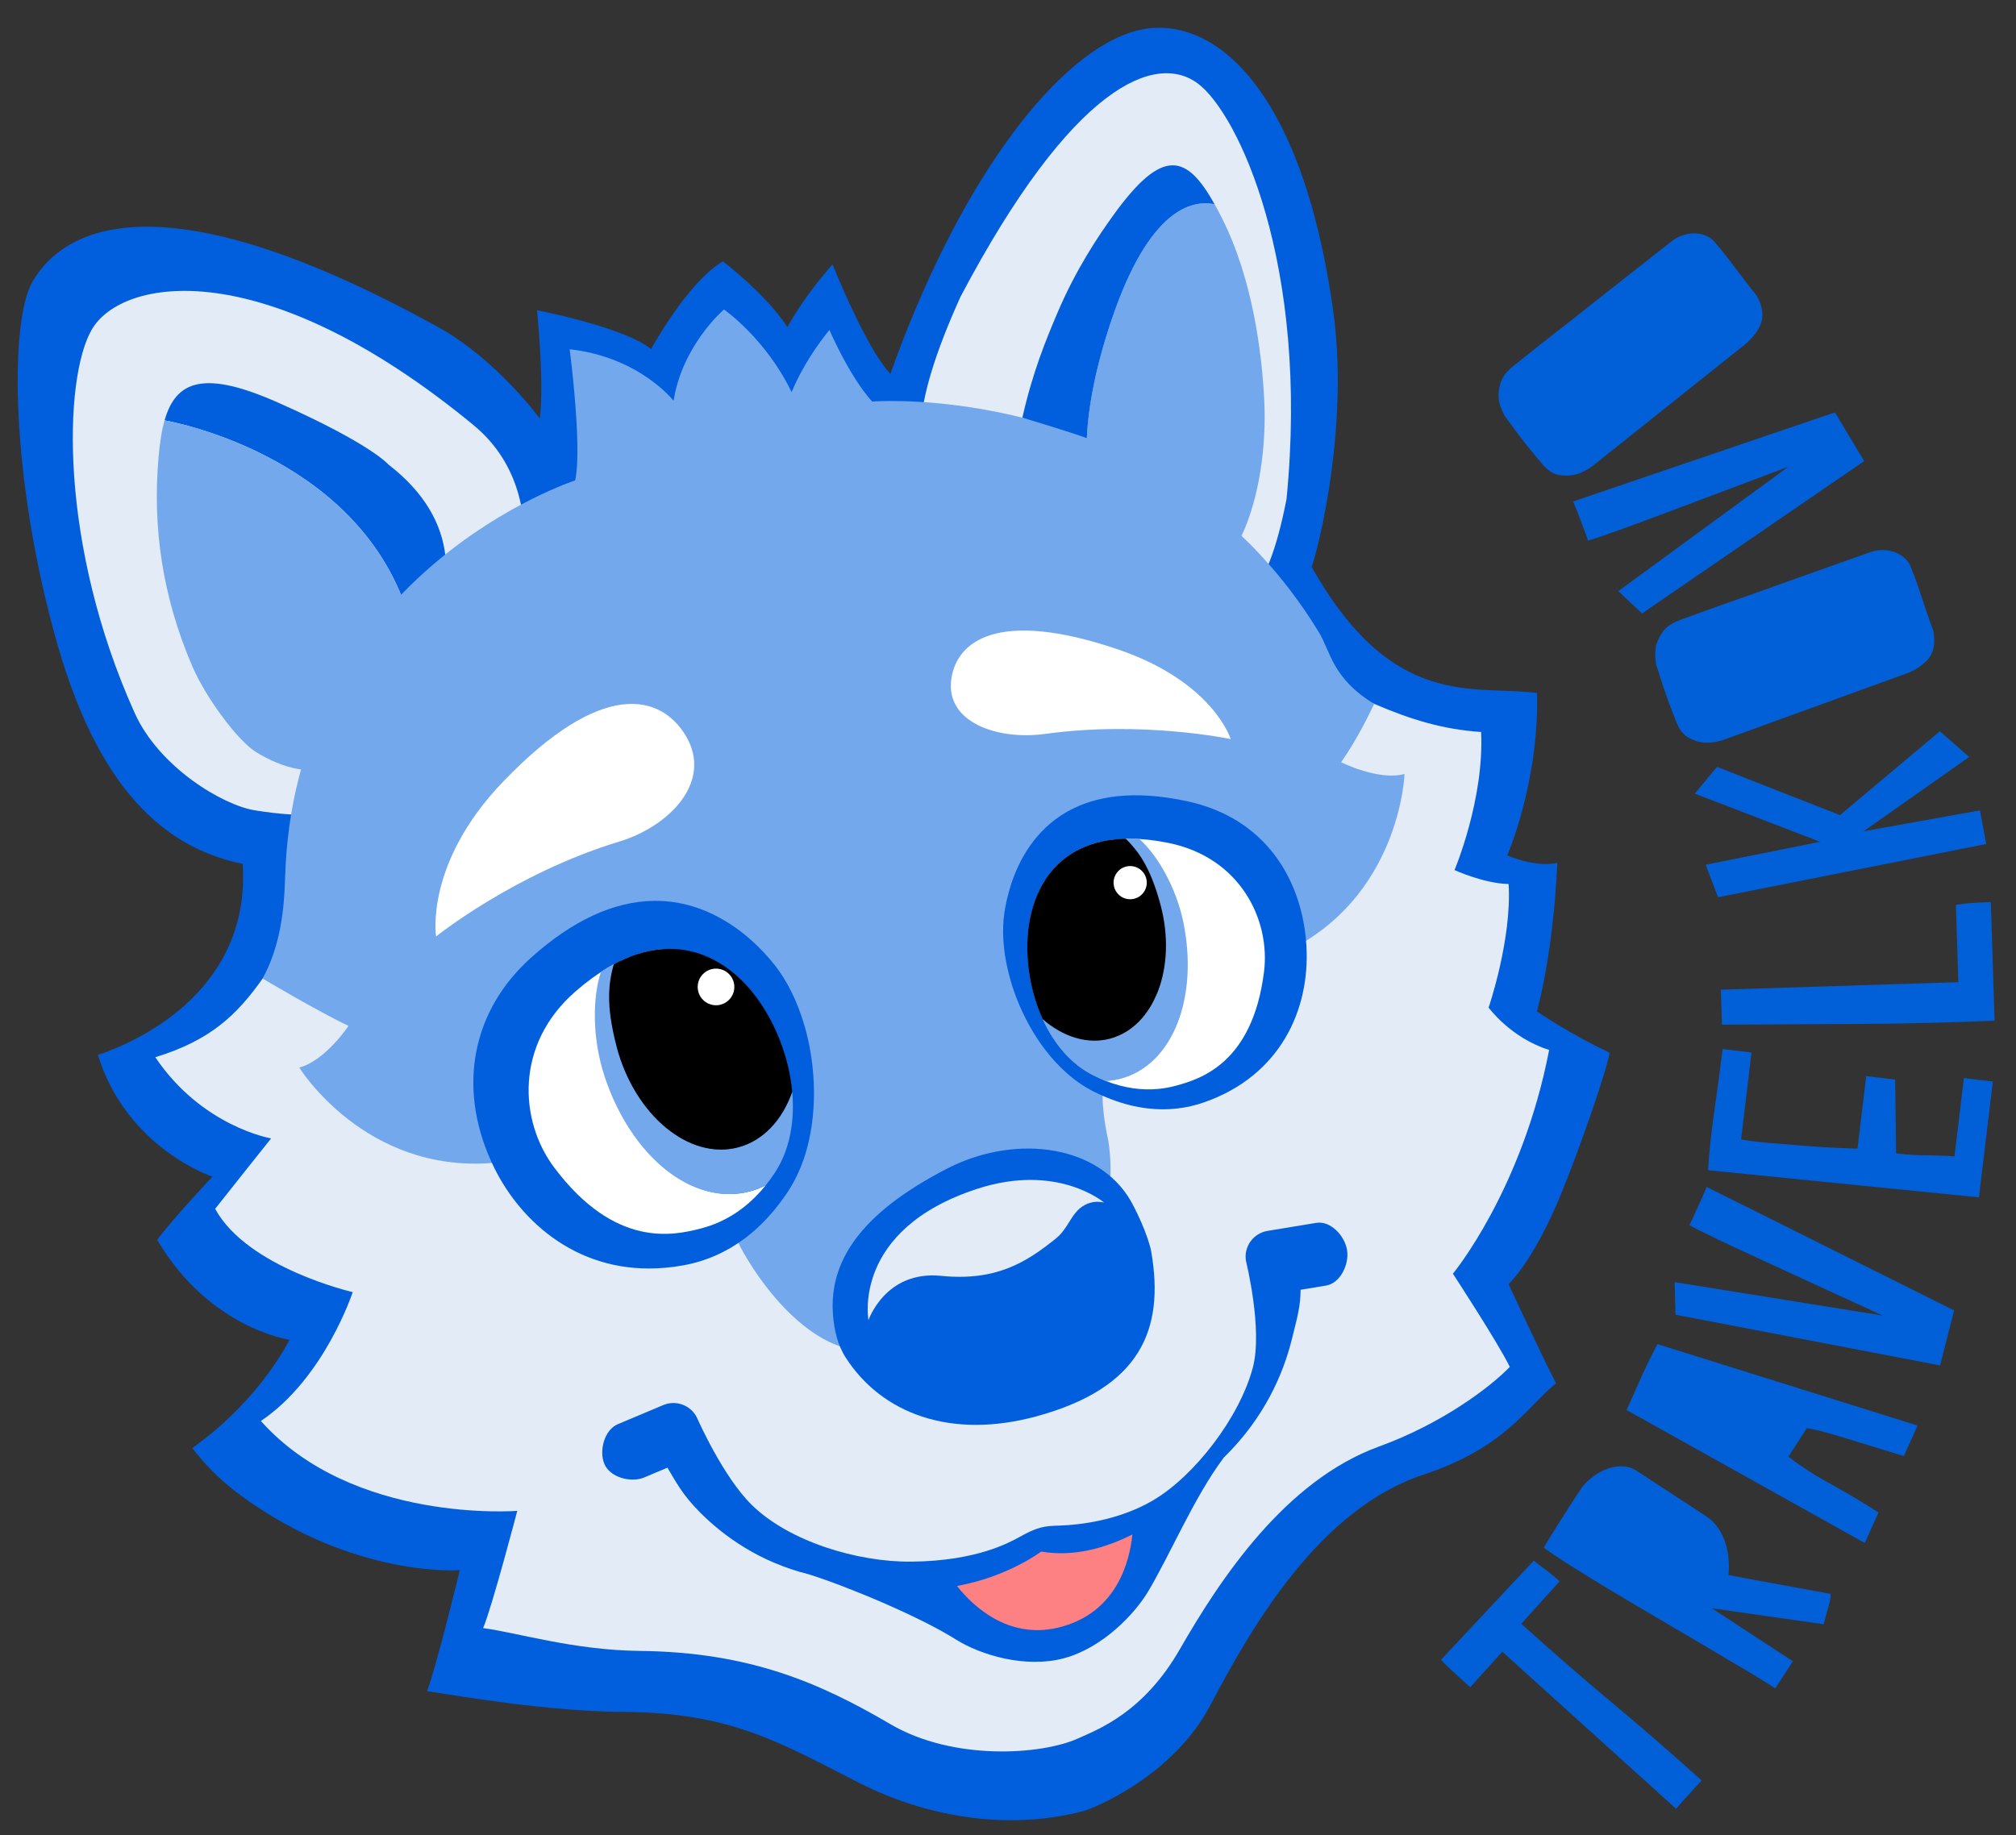
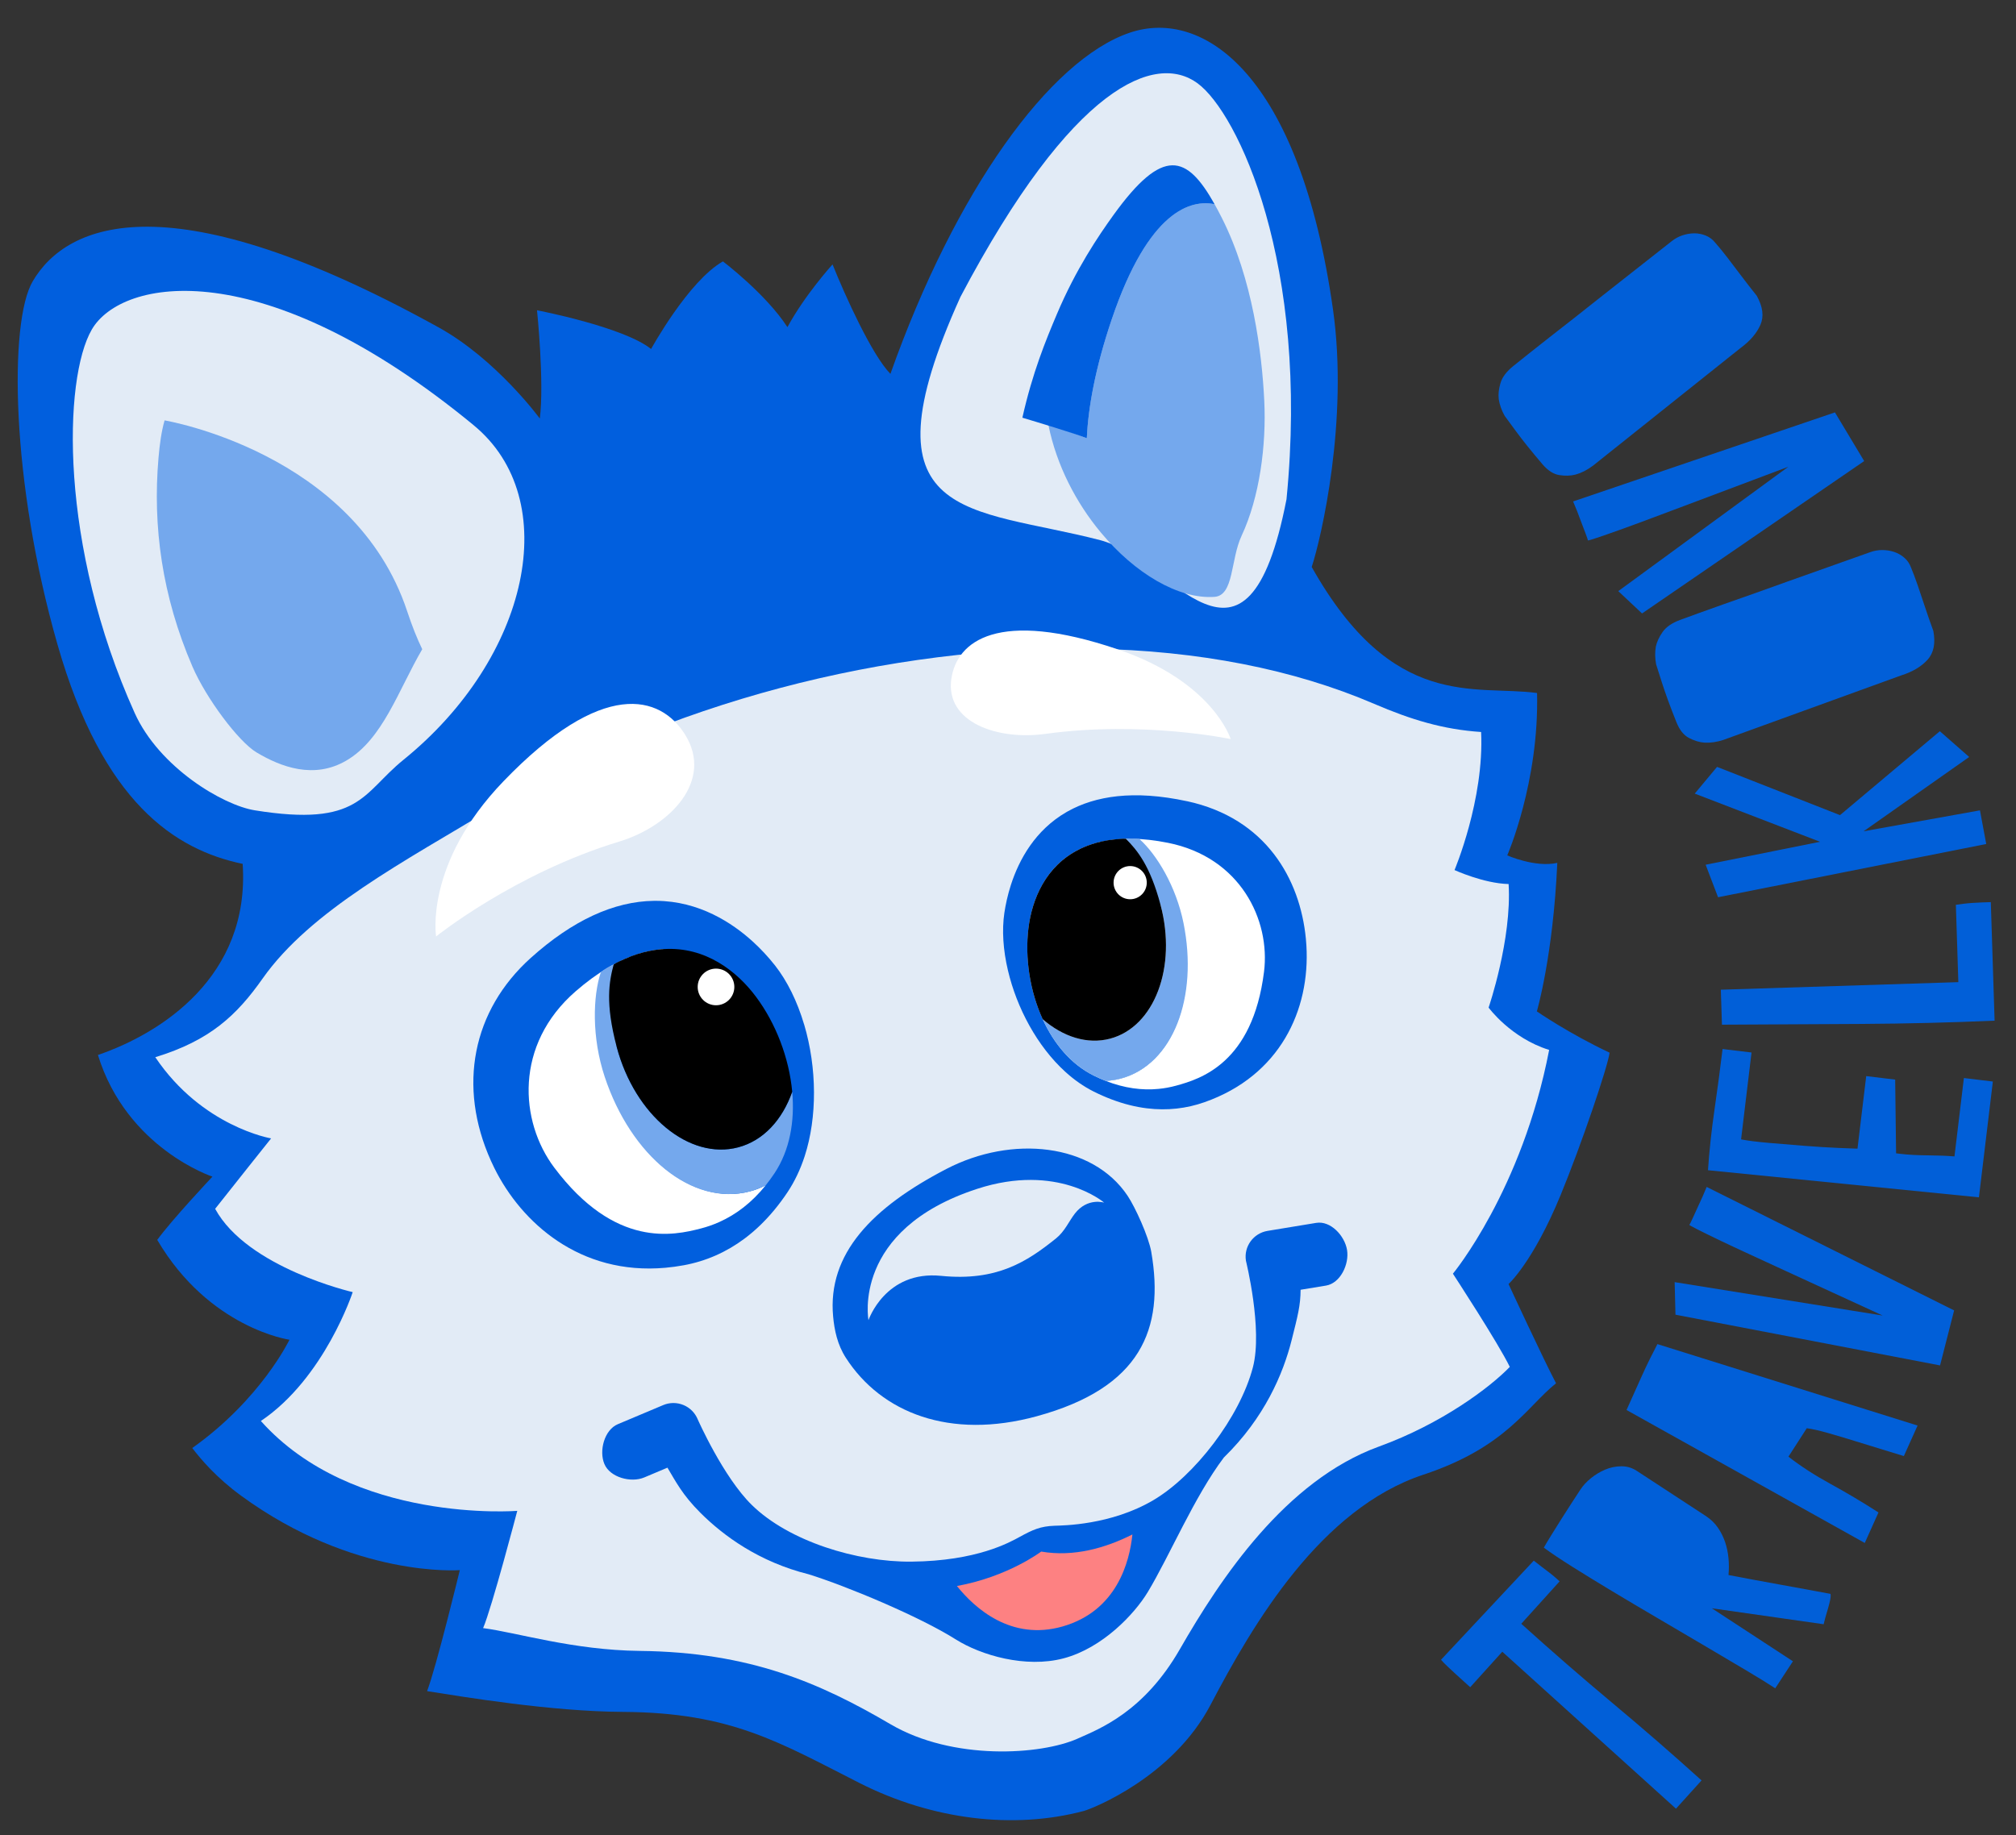
<svg xmlns="http://www.w3.org/2000/svg" id="Layer_1" data-name="Layer 1" viewBox="0 0 1062.86 967.62">
  <rect x="0" y="0" width="1062.86" height="967.62" fill="#333333" stroke="none" />
  <defs>
    <style>
      .cls-1 {
        fill: #015fde;
      }

      .cls-1, .cls-2, .cls-3, .cls-4, .cls-5, .cls-6, .cls-7 {
        stroke-width: 0px;
      }

      .cls-3 {
        fill: #e2ebf6;
      }

      .cls-4 {
        fill: #fff;
      }

      .cls-5 {
        fill: #fd8182;
      }

      .cls-6 {
        fill: #74a8ed;
      }

      .cls-7 {
        fill: #015fd8;
      }
    </style>
  </defs>
  <g>
    <path class="cls-7" d="m775.11,889.69c-.71-.64-1.77-1.61-3.19-2.89-1.42-1.28-2.94-2.66-4.56-4.13-1.62-1.47-3.15-2.89-4.57-4.27-1.42-1.38-2.45-2.44-3.06-3.19l48.9-52.26c1.51,1.19,2.97,2.32,4.38,3.41,1.21.91,2.49,1.88,3.85,2.93,1.36,1.05,2.49,1.98,3.41,2.8l1.98,1.79-20.21,22.36c15.92,14.39,31.97,28.34,48.13,41.85,16.17,13.51,31.8,27.09,46.91,40.75l-13.48,14.91-91.57-82.77-16.91,18.71Z" />
    <path class="cls-7" d="m899.47,799.53c2.52,1.65,4.59,3.66,6.22,6.03,1.63,2.38,2.9,4.93,3.82,7.64.91,2.72,1.51,5.56,1.78,8.52.27,2.96.27,5.9,0,8.82,3.91.76,8.13,1.56,12.65,2.39,4.52.84,9.11,1.67,13.78,2.53,4.67.85,9.34,1.7,14.01,2.55,4.67.85,9.11,1.67,13.33,2.47.16.76.09,1.86-.2,3.3-.29,1.44-.68,2.98-1.18,4.62-.5,1.63-.96,3.21-1.38,4.73-.42,1.52-.71,2.64-.85,3.36l-58.93-8.41,42.73,27.95-9.32,14.24c-4-2.62-9.3-5.88-15.89-9.79-6.59-3.9-13.78-8.15-21.55-12.75s-15.85-9.35-24.24-14.26c-8.39-4.91-16.42-9.67-24.1-14.29-7.68-4.61-14.7-8.92-21.07-12.92-6.36-4-11.42-7.39-15.16-10.16,1.01-1.79,2.35-4.02,4.01-6.69,1.67-2.67,3.4-5.45,5.22-8.35,1.81-2.9,3.64-5.75,5.47-8.55,1.83-2.8,3.39-5.18,4.66-7.12,1.34-2.06,3.16-4.02,5.44-5.88,2.28-1.86,4.78-3.37,7.5-4.53,2.72-1.16,5.56-1.75,8.52-1.78,2.96-.03,5.69.78,8.21,2.43l36.55,23.91Z" />
    <path class="cls-7" d="m857.54,743.5c1.06-2.37,2.32-5.17,3.78-8.42,1.46-3.24,2.91-6.48,4.37-9.73,1.46-3.24,2.92-6.33,4.39-9.27,1.47-2.94,2.72-5.37,3.74-7.31l137.15,42.95-7.23,16.09c-3.16-.97-7.08-2.17-11.76-3.6-4.68-1.43-9.45-2.9-14.32-4.41-4.86-1.51-9.56-2.91-14.08-4.19-4.52-1.28-8.19-2.11-11.03-2.48l-9.66,14.99c6.32,4.94,13.66,9.7,22.02,14.28,8.36,4.58,16.84,9.62,25.45,15.14l-7.23,16.09-125.62-70.13Z" />
    <path class="cls-7" d="m883.33,693.27l-.43-17.18,109.68,17.62-51.27-23.57c-6.41-2.96-12.65-5.84-18.75-8.65-6.09-2.8-11.52-5.34-16.27-7.62-4.75-2.28-8.55-4.14-11.41-5.6-2.85-1.45-4.26-2.25-4.23-2.38.21-.22.78-1.38,1.73-3.45.95-2.07,1.99-4.37,3.14-6.89,1.39-2.87,2.8-6.09,4.25-9.66l130.47,65.11-7.42,29.01-139.49-26.75Z" />
    <path class="cls-7" d="m900.47,617.09c.69-10.24,1.83-20.91,3.44-32.01,1.61-11.09,3.03-21.73,4.25-31.91l15.27,1.84-5.51,45.8c3.36.68,8.18,1.29,14.44,1.84,6.27.55,12.64,1.08,19.12,1.58,6.48.5,12.36.87,17.63,1.09,5.28.22,8.67.36,10.18.4l4.6-38.27,15.27,1.84.48,38.88,2.44.29c3.94.47,8.66.73,14.16.77,5.5.04,10.23.23,14.18.57l4.97-41.33,15.27,1.84-7.35,61.07-142.84-14.3Z" />
    <path class="cls-7" d="m1051.57,538.21c-23.08,1.01-46.55,1.59-70.41,1.73-23.86.15-48.3.28-73.33.39l-.59-18.44,125.22-3.99-1.3-40.78c1.09-.17,2.38-.35,3.88-.53,1.5-.18,3.1-.34,4.81-.46,1.71-.12,3.41-.21,5.12-.27,1.71-.05,3.25-.1,4.61-.15l2,62.51Z" />
    <path class="cls-7" d="m899.24,455.99l60.32-12.1-66.07-25.41,11.76-14.09,64.82,25.44,52.64-44.25,15.47,13.59-55.67,39.18,61.35-11.04,3.31,17.74-141.39,28.08-6.54-17.13Z" />
    <path class="cls-7" d="m908.63,390.16c-3.51,1.14-6.83,1.62-9.95,1.45-2.68-.18-5.42-1-8.21-2.46-2.79-1.45-4.99-4.21-6.62-8.28-1.63-4.06-3.11-7.92-4.45-11.58-1.34-3.66-2.45-6.93-3.36-9.8-1.09-3.38-2.06-6.45-2.92-9.19-.61-3.27-.66-6.38-.14-9.34.54-2.52,1.74-5.11,3.61-7.76s4.99-4.77,9.35-6.36c2.18-.8,5.27-1.92,9.25-3.38s8.55-3.08,13.71-4.9c5.16-1.81,10.64-3.74,16.44-5.79,5.8-2.05,11.53-4.1,17.18-6.16,13.4-4.75,27.89-9.89,43.47-15.44,2.06-.75,4.17-1.12,6.36-1.12,2.18,0,4.27.33,6.26.99,1.99.66,3.78,1.68,5.37,3.06,1.6,1.38,2.77,3.1,3.52,5.16,1.06,2.52,2.25,5.66,3.54,9.4,1.3,3.75,2.53,7.44,3.72,11.08,1.42,4.28,2.93,8.61,4.52,12.97,1.22,6.54.2,11.6-3.07,15.2-3.27,3.6-7.9,6.35-13.91,8.25l-93.67,33.99Z" />
    <path class="cls-7" d="m865.7,323.48l-12.52-11.77,89.66-65.59-52.82,19.88c-6.61,2.47-13.05,4.89-19.33,7.25-6.28,2.36-11.9,4.43-16.86,6.2-4.96,1.78-8.96,3.17-12,4.18-3.04,1.01-4.6,1.45-4.66,1.33-.01-.3-.43-1.53-1.24-3.66-.81-2.13-1.71-4.49-2.69-7.07-1.06-3.01-2.36-6.28-3.88-9.81l138.05-46.96,15.41,25.67-117.11,80.35Z" />
    <path class="cls-7" d="m839.65,245.69c-2.96,2.2-5.95,3.72-8.96,4.55-2.6.69-5.46.78-8.57.29-3.1-.49-6.08-2.4-8.92-5.73-2.84-3.33-5.48-6.51-7.92-9.55-2.44-3.04-4.54-5.78-6.31-8.21-2.11-2.86-4.02-5.45-5.71-7.78-1.62-2.9-2.66-5.84-3.11-8.8-.3-2.56.01-5.39.94-8.5.93-3.11,3.21-6.12,6.83-9.02,1.81-1.46,4.38-3.51,7.68-6.15,3.31-2.65,7.12-5.66,11.43-9.02,4.31-3.36,8.89-6.94,13.73-10.73,4.85-3.79,9.61-7.57,14.31-11.33,11.18-8.78,23.27-18.29,36.26-28.52,1.71-1.37,3.6-2.4,5.67-3.09,2.07-.69,4.15-1.05,6.24-1.06,2.09-.01,4.11.38,6.07,1.18,1.95.8,3.62,2.05,4.98,3.76,1.82,2.05,3.94,4.64,6.36,7.78,2.43,3.14,4.78,6.24,7.07,9.31,2.71,3.61,5.52,7.23,8.43,10.85,3.25,5.8,3.9,10.93,1.95,15.38-1.95,4.45-5.46,8.54-10.54,12.26l-77.9,62.14Z" />
  </g>
  <path class="cls-1" d="m822.84,630.03c10.82-26.32,24.73-67.24,25.76-74.93-21.49-10.11-38.35-21.77-38.35-21.77,0,0,8.57-29.17,10.78-78.32-11.64,2.61-26.38-3.95-26.38-3.95,0,0,16.83-38.63,15.71-85.62-32.87-4.46-75.91,9.79-118.81-66.46,5.07-15.41,19.47-77.4,11.24-135.66-17.62-124.71-68.68-159.14-107.2-146.07-42.15,14.31-91.89,83.3-126.15,179.89-9.79-9.96-23.98-41.41-30.51-57.72,0,0-14.45,15.87-23.79,33.09-11.26-17.43-33.99-34.67-33.99-34.67-18.24,10.35-37.89,46.19-37.89,46.19-14.56-11.67-60.14-20.42-60.14-20.42,0,0,3.9,37.65,1.48,57.09,0,.01-22.77-31.12-53.27-48.01C90.39,94.65,35.47,117.15,17.22,148.38c-12.53,21.44-11.51,105.59,13.11,191.55,23.86,83.31,61.82,108.1,97.61,115.61,3.97,59.57-43.25,89.45-76.31,100.77,15.19,49.29,60.36,64.15,60.36,64.15,0,0-21.47,22.84-29.09,33.35,27.42,46.69,69.71,52.66,69.71,52.66,0,0-15.09,31.47-51.25,57.1,4.72,6.17,12.89,15.74,25.72,25.12,59.67,43.64,115.34,39.27,115.34,39.27,0,0-12.46,51.38-17.26,63.8,19.52,3.08,65.18,10.72,103.36,10.95,56.96.34,82.35,16.06,124.59,37.48,38.38,19.46,81.26,24.6,118.29,14.76,4.47-1.19,46.84-17.86,66.82-55.98,22.58-43.07,58.1-103.43,112.21-121.35,43.62-14.45,54.52-35.85,69.94-48.2-6.64-12.57-25.05-52.33-25.05-52.33,0,0,12.88-11.47,27.52-47.06Z" />
  <polygon class="cls-2" points="742.85 250.74 742.85 250.74 744.34 250.55 742.85 250.74" />
  <path class="cls-3" d="m506.33,156.62c-54.09,119.62,5.27,110.43,73.85,128.25,36.7,9.54,76.96,86.89,98.08-21.61,12.24-124.3-25.72-203.72-46.85-219.31-22.05-16.27-65.79.26-125.09,112.67Z" />
  <path class="cls-6" d="m654.57,282.56c-5.87,12.51-3.93,31.44-14.28,32.18-18.88,1.33-42-12.33-60.02-34.07-12.93-15.55-23.23-35.26-27.54-56.59,6.6,1.97,13.36,4.31,20.23,6.99.78-16.1,4.37-36.67,13.1-62.52,19.68-58.24,42.18-63.35,54.27-60.88,1.28,2.27,2.57,4.72,3.88,7.31,16.21,32.14,21.1,70.99,22.33,96.39,1.13,23.27-2.41,50.79-11.98,71.19Z" />
  <path class="cls-3" d="m568.21,916.78c-19.53,8.71-65.82,11.71-98.68-7.54-37.13-21.75-74.03-38.04-132.27-38.69-35.16-.39-64.71-9.71-82.56-12.02,4.62-10.73,18.01-61.83,18.01-61.83,0,0-86.72,6.92-135.18-47.39,33.6-22.6,48.42-67.95,48.42-67.95,0,0-55.58-12.77-72.52-43.93,7.17-9.13,29.5-37.13,29.5-37.13,0,0-36.38-6.1-61.06-42.82,28.82-8.79,42.92-22.08,56.58-41.48,25.39-36.05,75.09-61.94,121.78-90.19,44.12-26.7,96.34-48.48,151.01-63.01,54.81-14.56,111.75-21.73,164.65-20.74,56.08,1.05,106.07,10.84,148.58,29.09,19.4,8.33,36.32,13.51,56.39,14.84,1.69,35.69-14.02,72.81-14.02,72.81,0,0,15.38,7.06,28.52,7.37,1.76,29.21-10.55,65.15-10.55,65.15,0,0,11.66,16.02,31.92,22.33-14.3,74.05-50.74,117.99-50.74,117.99,0,0,23.89,36.55,29.99,49.15-10.53,10.91-35.94,30-68.99,42-49.34,17.93-83.55,69.6-104.99,106.92-18.97,33.02-42.3,41.93-53.78,47.05Z" />
  <path class="cls-3" d="m249.75,224.26c47.54,39.14,29.42,122.6-37.1,176.45-21.68,17.55-22.73,35.56-78.34,26.58-16.86-2.72-50.39-22.65-63.31-51.33-39.79-88.26-37.67-176.2-22.61-202.18,15.71-27.11,90.07-41.17,201.37,50.47Z" />
-   <path class="cls-1" d="m222.61,342.35c-2.67-5.49-5.32-12.12-7.95-20.04-27.84-83.97-127.89-100.63-127.89-100.63,6.02-21.04,20.76-26.69,59.77-9.41,49.28,21.87,58.33,32.76,58.33,32.76,38.26,29.54,35.74,66.39,17.74,97.31Z" />
  <path class="cls-6" d="m222.61,342.35c-12.68,21.72-20.76,47.46-40.01,58.71-17.07,9.98-34.45,3.4-47.33-4.29-9.56-5.71-26.59-28.54-33.81-45.27-16.05-37.24-21.02-73.89-17.89-110.1.64-7.56,1.62-14.17,3.2-19.72,0,0,100.05,16.67,127.89,100.63,2.62,7.91,5.28,14.54,7.95,20.04Z" />
-   <path class="cls-6" d="m740.49,408.14s-2.18,65.57-63.67,94.3c-41.67,13.33-110.87,16.15-92.56,98.81,1.24,7.37,3.24,26.36-3.78,49.18-16.14-29.12-26.57-33.49-76.49-18.38-37.46,11.32-55.99,46.08-55.59,79.47-32.47-6.95-57.19-50.7-59.86-57.91,5.57-4.1-97.33-47.4-128.66-40.4-67.64,5.57-102.1-50.26-102.1-50.26,13.87-3.7,25.95-22,25.95-22-16.24-7.66-45.27-24.96-45.27-24.96,12.26-22.53,11.42-47.33,12.1-59.43,8.32-156.42,152.66-203.23,152.66-203.23,3.88-17.57-2.88-69.16-2.88-69.16,37,4.16,54.78,27.2,54.78,27.2,4.58-29.41,26.56-48.18,26.56-48.18,0,0,21.91,15.16,35.67,43.59,0,0,5.94-15.66,19.93-32.78,0,0,10.46,24.41,22.52,37.74,0,0,24.09-1.91,58.23,4.08,10.73,1.87,22.45,4.5,34.71,8.27,6.6,1.97,13.36,4.31,20.23,6.99,30.71,11.97,63.34,31.15,91.74,61.77,10.93,11.74,21.23,25.14,30.56,40.46,6.3,10.32,7.02,24.35,29.2,37.86-1.78,3.53-8.04,17.34-17.41,30.77,0,0,19.56,9.9,33.43,6.2Z" />
  <path class="cls-4" d="m361.23,387.44c-13.05-21.01-43.63-29.68-95.84,24.59-41.74,43.39-35.48,81.78-35.48,81.78,0,0,41.39-33.28,96.49-50.01,27.02-8.21,49.86-32.14,34.83-56.35Z" />
  <path class="cls-4" d="m501.56,358c2.83-19.94,24.63-36.99,87.66-15.62,50.4,17.09,59.62,47.35,59.62,47.35,0,0-46.33-9.82-97.7-2.74-25.19,3.47-52.84-6.02-49.59-28.99Z" />
  <path class="cls-1" d="m606.98,660.23c7,40.58-5.41,71.58-60.45,86.6-45.78,12.49-81.89-1.83-100.58-30.83-4.51-7-6.04-14.64-6.71-21.71-3.11-33.24,20.69-57.6,59.65-77.85,34.67-18.03,77.14-13.55,95.61,14.14,3.97,5.94,11.06,21.4,12.49,29.66Z" />
  <path class="cls-3" d="m457.88,696.14s8.87-26.31,38.29-23.36,45.3-7.48,60.58-19.75c4.66-3.74,6.81-9.08,9.95-13.11,6.69-8.58,15.43-5.75,15.43-5.75,0,0-24.46-21.12-66.95-7.27-66.39,21.64-57.3,69.25-57.3,69.25Z" />
  <path class="cls-1" d="m693.95,644.84l-25.64,4.22c-7.51,1.23-12.62,8.23-11.44,15.74.02.16,8.97,36.06,3.67,56.23-6.95,26.44-30.89,57.34-52.54,70.07-22.39,13.17-47.64,13.3-51.99,13.45-7.54.26-11.56,2.13-18.29,5.81-5.44,2.97-22.68,12.79-57.22,13.12-28.72.28-64.57-10.72-84.13-29.88-15.07-14.75-28.46-45.01-28.5-45.11-1.39-3.43-4.1-6.17-7.52-7.59-3.42-1.42-7.27-1.42-10.68.02l-23.95,10.08c-7.05,2.96-10.04,13.96-7.07,21.01,2.96,7.05,13.97,10.03,21.01,7.07l12.23-5.15c4.36,7.28,7.87,14.3,17.31,23.73,12.26,12.25,31.01,25.98,57.15,32.49,19.64,6.11,58.28,22.17,77.49,34.31,13.26,8.38,36.88,15.32,56.91,10.01,20.52-5.44,37.37-23.36,44.37-34.95,11.43-18.94,24.51-50.27,40.11-70.95,21.47-20.96,31.29-44.2,35.74-61.91,3.2-12.73,4.69-18.3,4.72-26.55l13.4-2.2c7.54-1.24,12.33-11.24,11.09-18.78-1.24-7.54-8.68-15.53-16.22-14.29Z" />
  <g>
    <path class="cls-1" d="m423.93,540.2c-3.6-12.17-8.91-22.93-15.35-31.12-3.57-4.52-7.51-8.76-11.73-12.6-10.69-9.73-28.21-21.36-50.9-21.45-.39-.01-.77,0-1.14,0-21.16.24-43.02,10.36-64.94,30.06-30.84,27.72-38.71,67.72-21.05,107.01.58,1.29,1.18,2.56,1.8,3.82,14.26,28.81,45.08,56.6,90.13,52.6,3.17-.28,6.42-.72,9.74-1.33,11.67-2.14,22.47-6.89,32.12-14.12,5.58-4.18,10.85-9.26,15.67-15.1,2.4-2.9,4.74-6.05,6.95-9.37,3.69-5.55,6.72-11.91,9-18.9,6.65-20.5,6.54-46.48-.28-69.51Z" />
    <path class="cls-4" d="m403.67,625.06c-7.37,9.16-15.64,15.38-24.4,19.31-3.19,1.44-6.44,2.57-9.74,3.42-14.34,3.72-45.15,10.7-77.31-32.08-18.37-24.43-21.06-64.8,11.19-92.91,5.81-5.06,11.42-9.13,16.81-12.35,1.51-.91,3-1.74,4.48-2.5,9.1-4.73,17.57-7.02,25.37-7.49-7.75,3.58-15.97,8.94-24.63,16.49-1.02.89-2.01,1.79-2.96,2.71-2.03,1.95-3.9,3.95-5.63,6-1.62,12.48-.78,26.23,2.91,40.13,11.31,42.58,45.16,70.54,75.61,62.45,2.9-.77,5.67-1.84,8.29-3.18Z" />
    <path class="cls-6" d="m325.14,552.08c9.59,36.08,38.27,59.77,64.07,52.92,13.32-3.54,23.27-14.53,28.45-29.29,1.42,15.51-1.25,30.82-9.34,42.98-1.5,2.27-3.06,4.38-4.65,6.36-2.62,1.34-5.39,2.41-8.29,3.18-30.45,8.09-62.73-18.64-76.59-60.46-6.87-20.72-6.25-42.46-2-55.19,2.02-1.59,4.47-2.98,6.75-4.03" />
    <path class="cls-2" d="m417.66,575.72c-5.19,14.76-15.13,25.75-28.45,29.29-25.8,6.85-54.49-16.84-64.07-52.92-6.15-23.14-4-34.52-1.6-43.52,1.26-.95,4.59-2.34,5.82-2.91,9.37-4.29,18.15-5.14,20.71-5.2,21.87-1.33,38.44,11.64,48.54,25.21,10.37,13.92,17.42,32.12,19.05,50.05Z" />
    <circle class="cls-4" cx="377.49" cy="520.43" r="9.66" />
  </g>
  <g>
    <path class="cls-1" d="m625.82,422.5c-28.35-6.13-48.49-2.67-62.77,5.28-.28.15-.55.3-.81.46-16.46,9.5-24.95,25-29.26,38.33-1.77,5.48-2.83,10.59-3.46,14.76-1.37,9.22-.64,19.73,1.88,30.39,4.64,19.73,15.39,39.96,30.25,53.47,4.62,4.2,9.63,7.74,14.99,10.42,3.19,1.6,6.34,2.97,9.43,4.14,6.38,2.41,12.55,3.94,18.51,4.68,10.87,1.35,21.03.09,30.42-3.21,39.76-13.97,55.79-48.55,53.75-82.61-.08-1.24-.17-2.48-.29-3.73-3.03-31.19-20.96-63.39-62.62-72.39Zm-34.94,146.25c-2.62.7-5.28,1.1-7.95,1.22-2.15-.84-4.32-1.8-6.52-2.91-11.84-5.93-20.82-16.77-26.68-29.61-6.79-14.84-9.42-32.33-7.52-47.94,1.84-15.22,9.04-32.87,26.85-41.66,7.7-.67,16.58-.14,26.79,1.9,1.21.24,2.39.51,3.55.8,2.48.62,4.85,1.35,7.12,2.19,6.89,9.09,12.41,20.28,15.76,32.88,10.25,38.58-3.81,75.8-31.4,83.13Z" />
    <path class="cls-4" d="m582.93,569.97c9.92,3.89,19.22,5.07,27.88,4.22,3.15-.3,6.22-.88,9.2-1.69,12.95-3.53,40.33-11.89,46.39-60,3.46-27.48-12.57-60.45-50.59-68.06-6.84-1.37-13.09-2.05-18.78-2.15-1.59-.03-3.15-.02-4.65.05-9.28.37-16.98,2.38-23.32,5.51,7.7-.67,16.58-.14,26.79,1.9,1.21.24,2.39.51,3.55.8,2.48.62,4.85,1.35,7.12,2.19,6.89,9.09,12.41,20.28,15.76,32.88,10.25,38.58-3.81,75.8-31.4,83.13-2.62.7-5.29,1.1-7.95,1.22Z" />
    <path class="cls-6" d="m611.89,477.25c8.69,32.69-3.23,64.23-26.6,70.44-12.07,3.21-24.83-.97-35.55-10.25,5.86,12.84,14.84,23.68,26.68,29.61,2.2,1.11,4.37,2.07,6.52,2.91,2.66-.12,5.32-.53,7.95-1.22,27.59-7.33,40.97-42.87,33.07-82-3.91-19.39-14.18-36.21-23.25-44.31-2.31-.34-4.85-.34-7.12-.14" />
-     <path class="cls-2" d="m549.73,537.45c10.72,9.28,23.48,13.45,35.55,10.25,23.38-6.21,35.29-37.75,26.6-70.44-5.57-20.97-12.38-28.96-18.31-34.96-1.42-.18-4.66.22-5.89.33-9.3.84-16.59,4.12-18.63,5.22-17.81,8.79-25.01,26.44-26.85,41.66-1.9,15.61.74,33.1,7.52,47.94Z" />
+     <path class="cls-2" d="m549.73,537.45c10.72,9.28,23.48,13.45,35.55,10.25,23.38-6.21,35.29-37.75,26.6-70.44-5.57-20.97-12.38-28.96-18.31-34.96-1.42-.18-4.66.22-5.89.33-9.3.84-16.59,4.12-18.63,5.22-17.81,8.79-25.01,26.44-26.85,41.66-1.9,15.61.74,33.1,7.52,47.94" />
    <circle class="cls-4" cx="595.84" cy="465.44" r="8.75" />
  </g>
  <path class="cls-1" d="m640.34,107.68c-12.09-2.48-34.59,2.63-54.27,60.88-8.73,25.85-12.32,46.42-13.1,62.52-6.87-2.68-27.36-8.84-33.96-10.82,5.36-23.82,12.26-40.6,18.23-54.7,10-23.61,21.84-41.14,29.86-52.26,26.07-36.11,38.65-31.68,53.24-5.63Z" />
  <path class="cls-5" d="m597.02,809.13c-1.5,14.59-8.25,40.29-36.72,48.51-27.27,7.86-46.55-9.77-55.8-21.31,26.91-4.87,44.43-18.16,44.43-18.16,17.29,2.98,34.09-1.96,48.1-9.03Z" />
</svg>